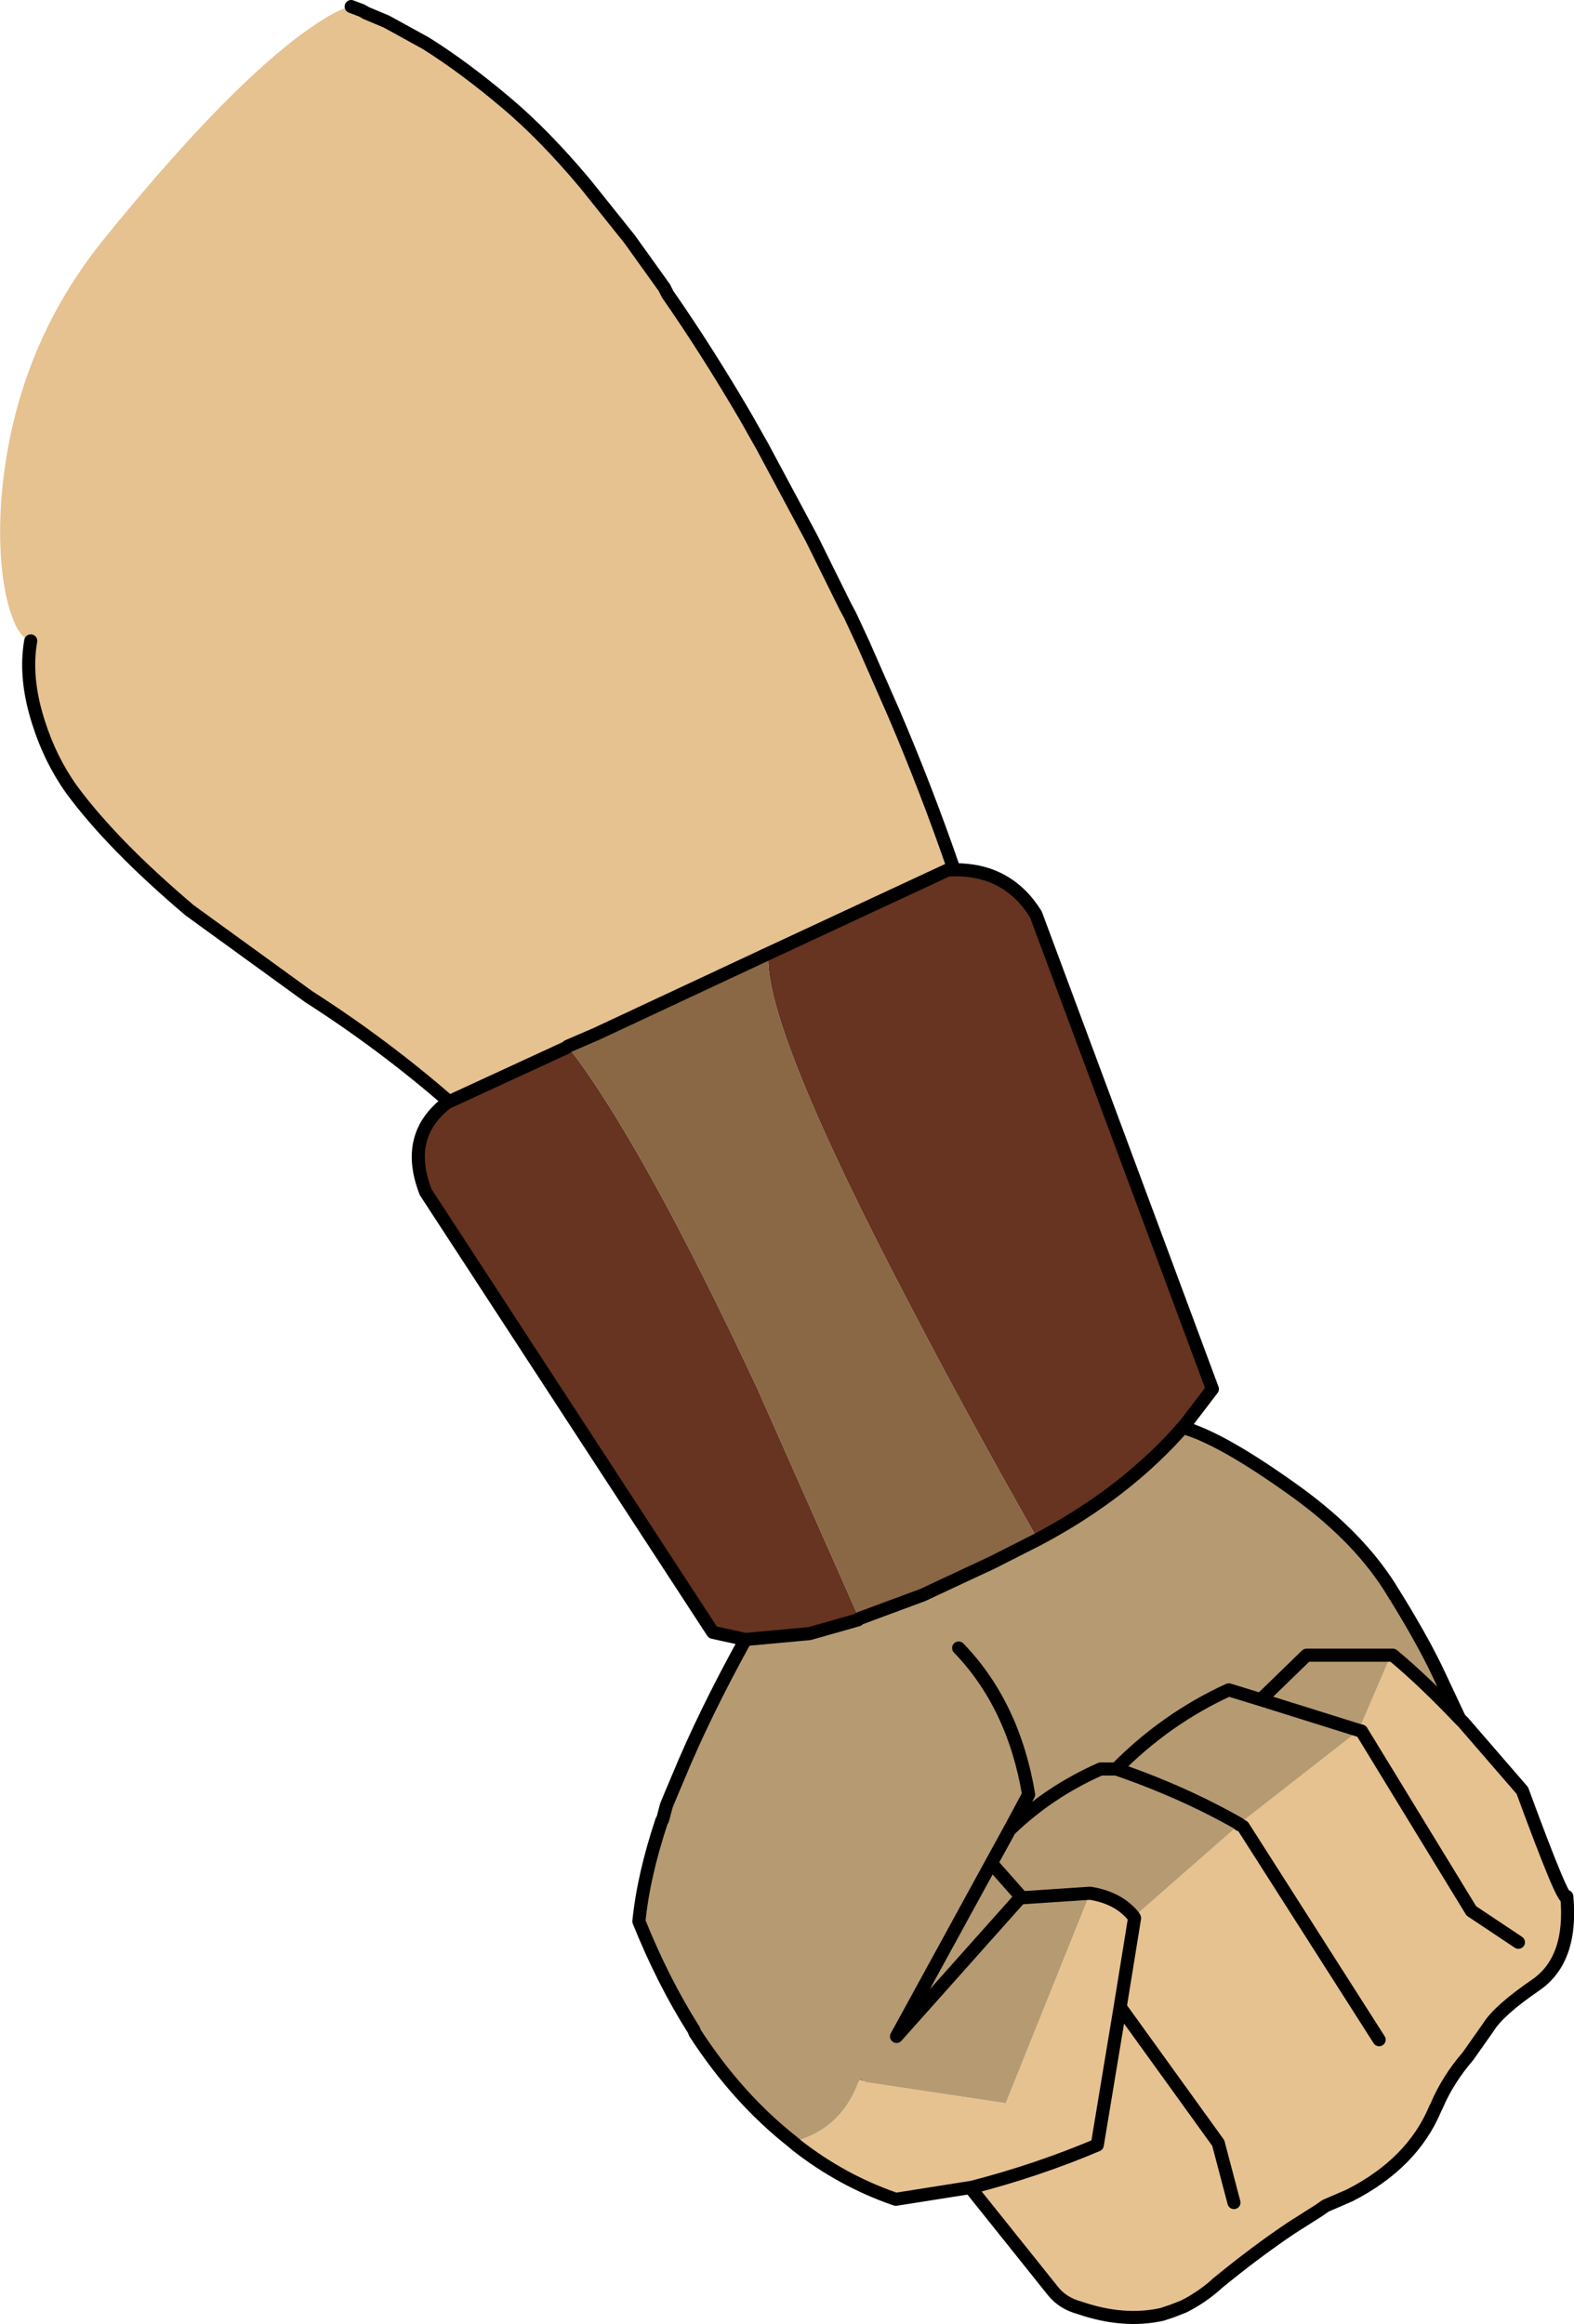
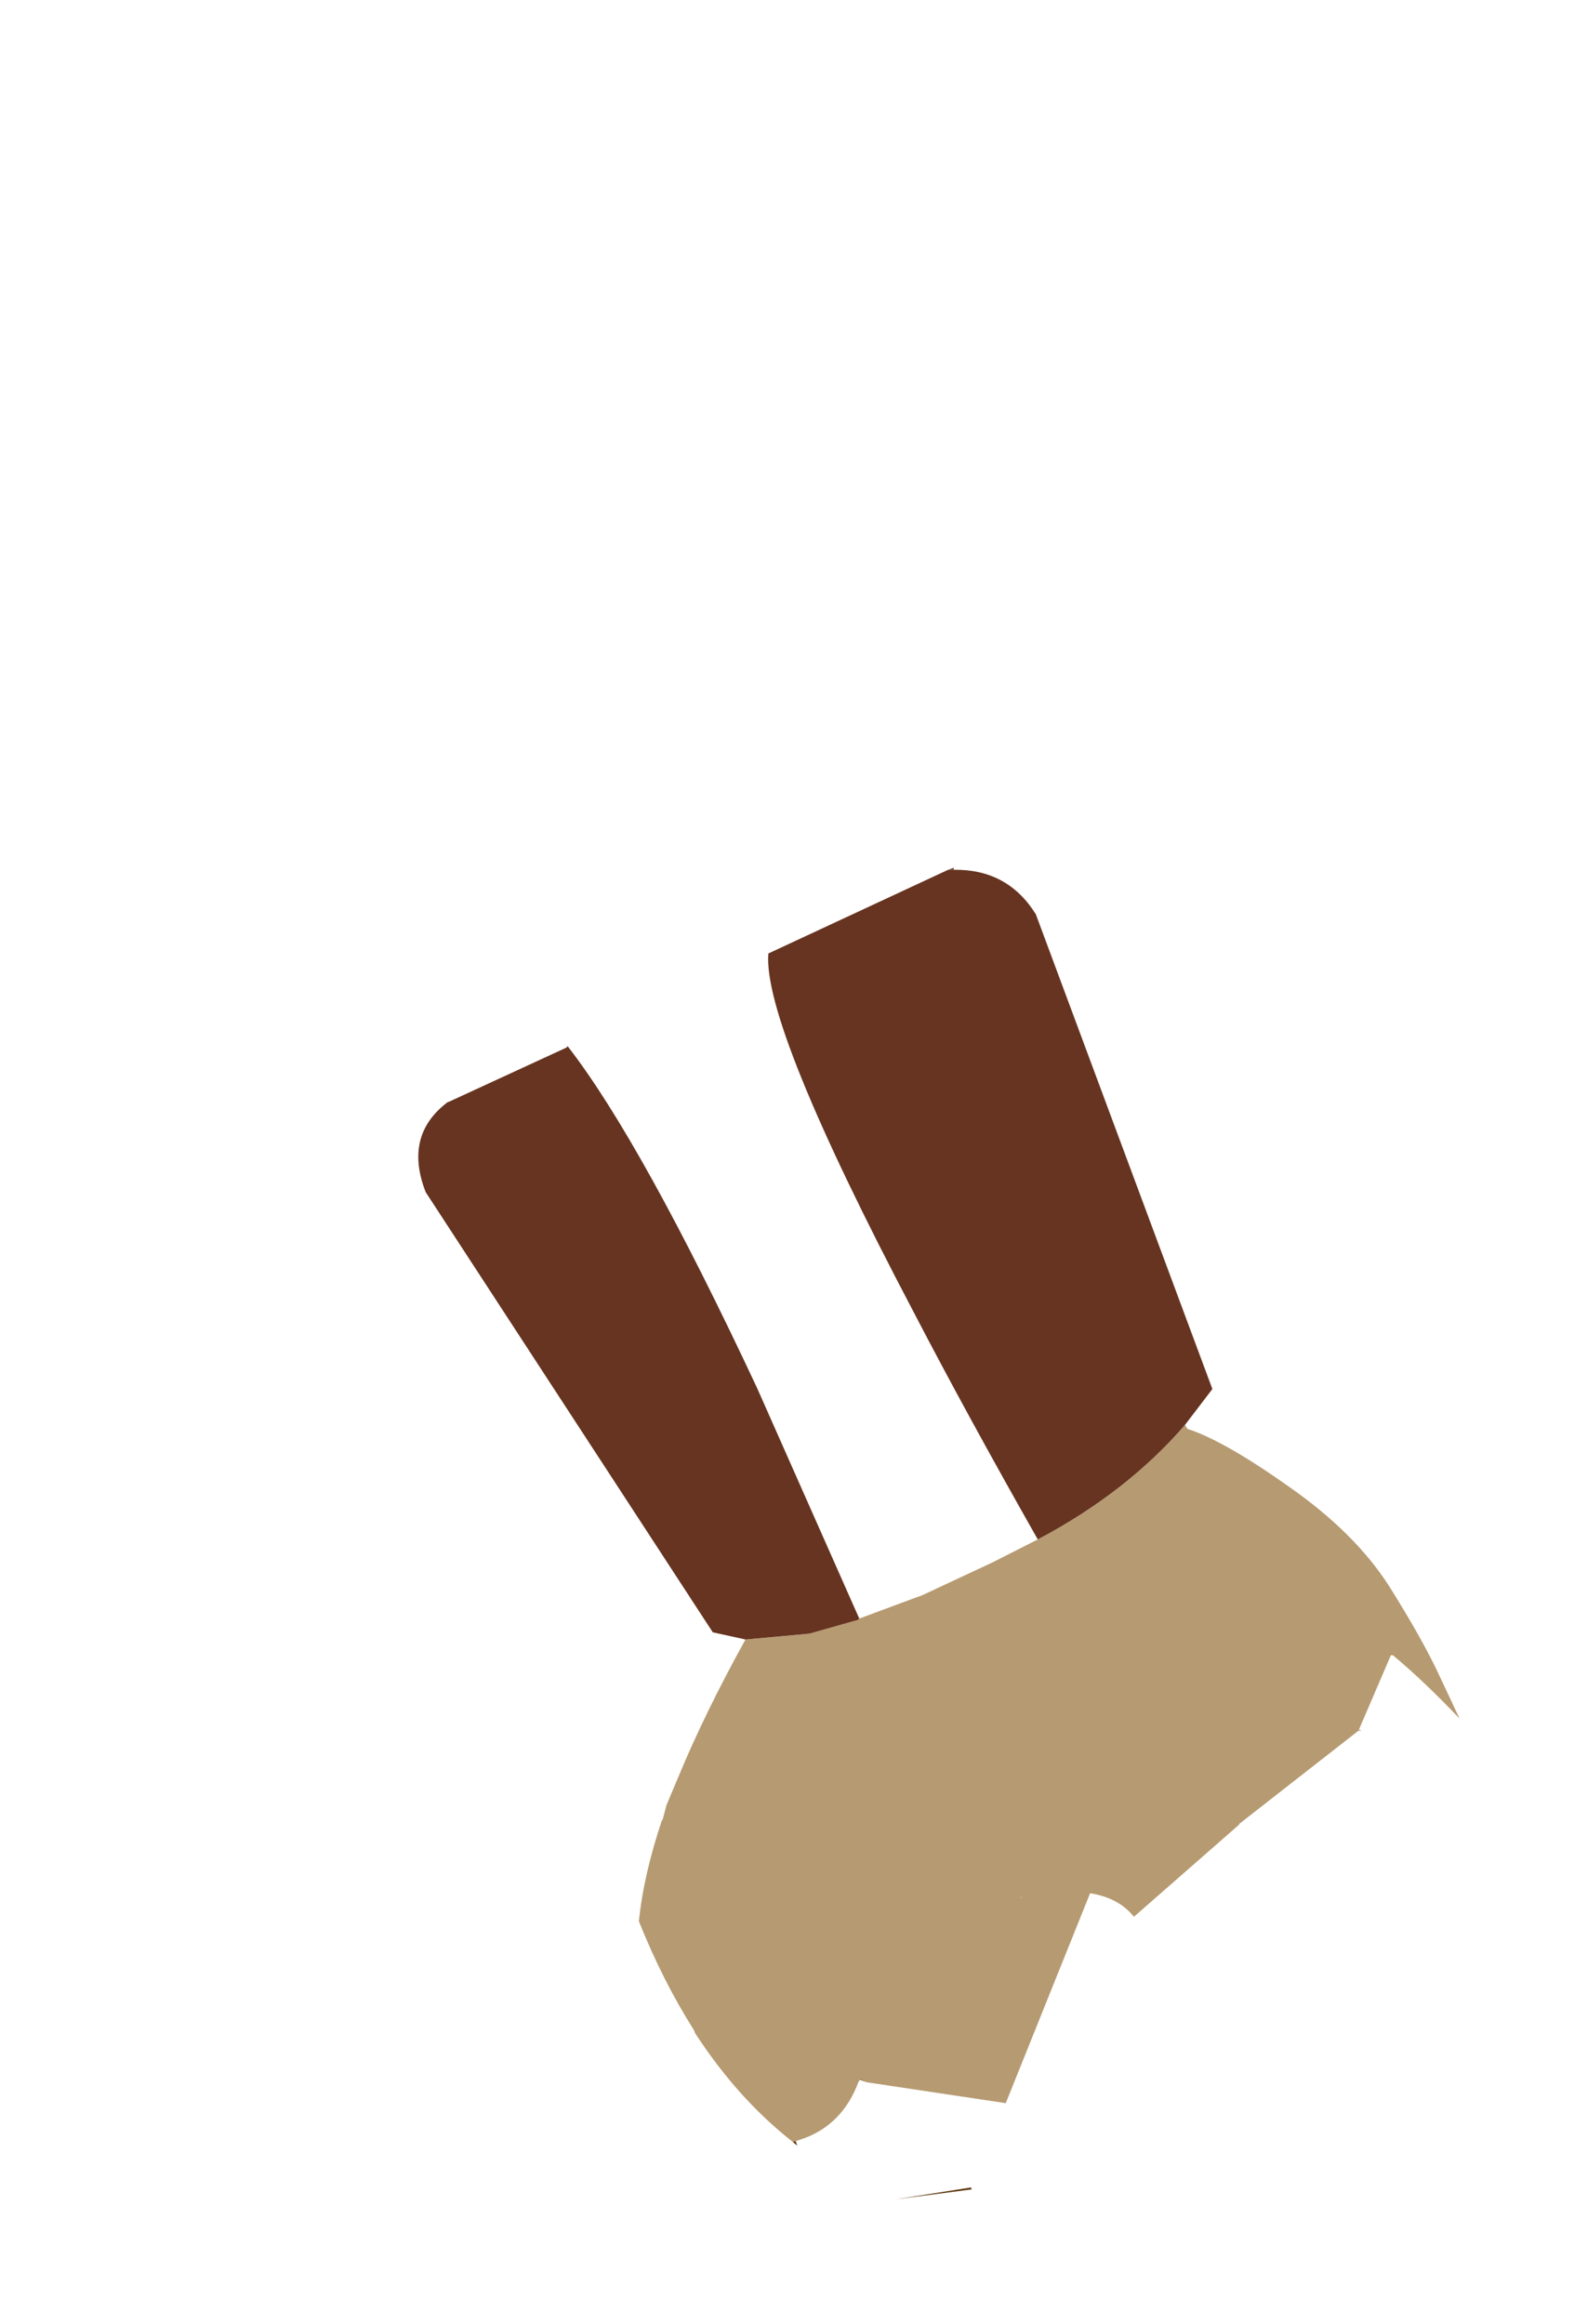
<svg xmlns="http://www.w3.org/2000/svg" height="177.7px" width="120.35px">
  <g transform="matrix(1.0, 0.0, 0.0, 1.0, 0.9, 3.75)">
    <path d="M72.0 62.6 L72.05 62.75 71.6 62.75 72.0 62.6" fill="#654223" fill-rule="evenodd" stroke="none" />
    <path d="M73.4 163.65 L73.35 163.65 67.6 164.4 73.3 163.5 73.35 163.5 73.4 163.65 M60.05 160.3 L59.7 160.0 59.95 159.95 60.05 160.3 M64.8 155.35 L64.85 155.25 64.85 155.15 64.9 155.2 65.35 155.45 64.85 155.25 64.8 155.35 M103.0 128.5 L103.2 128.6 103.0 128.55 103.0 128.5 M93.9 135.75 L93.85 135.7 93.9 135.75" fill="#613c16" fill-rule="evenodd" stroke="none" />
    <path d="M42.5 76.25 L42.55 76.3 42.4 76.35 42.5 76.25" fill="#151515" fill-rule="evenodd" stroke="none" />
-     <path d="M42.5 76.2 L42.5 76.25 42.4 76.35 42.5 76.2" fill="#673521" fill-rule="evenodd" stroke="none" />
-     <path d="M44.7 75.3 L42.5 76.25 42.5 76.2 44.7 75.3" fill="#8b6846" fill-rule="evenodd" stroke="none" />
-     <path d="M25.95 -3.25 L26.75 -2.95 27.1 -2.75 28.65 -2.1 31.65 -0.45 Q34.6 1.4 37.85 4.15 40.75 6.6 43.85 10.3 L47.25 14.55 49.9 18.25 50.15 18.75 Q53.05 22.9 56.1 28.1 L57.4 30.4 61.15 37.4 63.75 42.65 64.1 43.3 65.1 45.45 67.45 50.8 Q69.95 56.65 72.0 62.6 L71.6 62.75 57.85 69.15 44.7 75.3 42.5 76.2 42.4 76.35 33.4 80.5 33.4 80.45 Q28.4 76.1 22.7 72.45 L13.6 65.85 Q7.7 60.85 4.6 56.65 2.95 54.35 2.05 51.5 0.95 48.1 1.45 45.25 0.3 44.95 -0.4 41.95 -1.1 38.75 -0.8 34.45 0.1 23.05 7.15 14.4 15.75 3.8 21.7 -0.8 24.7 -3.05 25.95 -3.25 M110.7 127.65 L111.0 127.95 115.5 133.15 Q118.75 142.0 118.9 141.25 119.35 146.05 116.55 148.0 113.7 149.95 112.9 151.25 L111.35 153.45 Q109.8 155.25 108.95 157.25 L108.85 157.45 Q107.1 161.65 102.3 164.1 L100.45 164.9 99.95 165.25 97.9 166.55 Q95.2 168.35 92.15 170.85 L92.05 170.95 Q90.9 171.95 89.6 172.6 L88.7 172.95 87.95 173.2 Q85.0 173.85 81.65 172.7 80.35 172.35 79.6 171.4 L73.4 163.65 73.35 163.5 73.3 163.5 67.6 164.4 67.45 164.35 Q63.45 162.95 60.05 160.3 L59.95 159.95 60.55 159.75 Q63.55 158.65 64.75 155.4 L64.8 155.35 64.85 155.25 65.35 155.45 76.0 157.05 82.45 141.0 Q84.65 141.35 85.8 142.8 L85.85 142.9 84.75 149.7 83.0 160.25 Q78.4 162.2 73.35 163.5 78.4 162.2 83.0 160.25 L84.75 149.7 85.85 142.9 85.8 142.8 93.85 135.75 93.9 135.75 93.85 135.7 103.0 128.55 103.2 128.6 103.0 128.5 105.45 122.8 105.6 122.8 Q108.0 124.8 110.7 127.65 M104.55 152.2 L94.15 135.9 93.9 135.75 94.15 135.9 104.55 152.2 M115.2 144.75 L111.6 142.35 103.2 128.6 111.6 142.35 115.2 144.75 M93.45 164.65 L92.25 160.1 84.75 149.7 92.25 160.1 93.45 164.65" fill="#e6c290" fill-rule="evenodd" stroke="none" />
    <path d="M89.7 105.2 L89.75 105.25 89.75 105.3 89.85 105.4 89.85 105.45 89.9 105.5 Q92.7 106.4 97.7 109.95 102.7 113.45 105.3 117.5 107.85 121.55 109.15 124.35 L110.7 127.65 Q108.0 124.8 105.6 122.8 L105.45 122.8 103.0 128.5 103.0 128.55 93.85 135.7 93.85 135.75 85.8 142.8 Q84.65 141.35 82.45 141.0 L76.0 157.05 65.35 155.45 64.9 155.2 64.85 155.15 64.85 155.25 64.8 155.35 64.75 155.4 Q63.55 158.65 60.55 159.75 L59.95 159.95 59.7 160.0 Q55.5 156.7 52.25 151.7 L52.15 151.45 Q49.8 147.75 47.95 143.15 48.3 139.65 49.7 135.45 L49.75 135.4 49.8 135.25 50.05 134.3 50.4 133.45 50.95 132.15 Q52.95 127.3 56.1 121.6 L61.0 121.15 64.7 120.1 64.8 120.0 69.65 118.2 75.0 115.7 78.45 113.95 Q85.25 110.35 89.7 105.2 M72.4 122.25 Q76.6 126.6 77.75 133.45 L76.3 136.15 74.9 138.7 67.65 151.95 77.1 141.35 67.65 151.95 74.9 138.7 76.3 136.15 77.75 133.45 Q76.6 126.6 72.4 122.25 M77.1 141.35 L77.2 141.35 77.2 141.3 77.1 141.35 M77.2 141.3 L74.9 138.7 77.2 141.3 M77.2 141.35 L82.45 141.0 77.2 141.35 M84.45 131.5 Q88.25 127.65 93.05 125.45 L95.5 126.2 103.0 128.55 95.5 126.2 93.05 125.45 Q88.25 127.65 84.45 131.5 89.55 133.25 93.85 135.7 89.55 133.25 84.45 131.5 L83.25 131.5 Q79.3 133.25 76.3 136.15 79.3 133.25 83.25 131.5 L84.45 131.5 M95.5 126.2 L99.0 122.8 105.45 122.8 99.0 122.8 95.5 126.2" fill="#b69a71" fill-rule="evenodd" stroke="none" />
    <path d="M72.05 62.75 Q76.15 62.7 78.3 66.15 L91.8 102.45 89.7 105.2 Q85.25 110.35 78.45 113.95 72.95 104.25 68.95 96.55 57.4 74.6 57.85 69.15 L71.6 62.75 72.05 62.75 M56.1 121.6 L53.6 121.05 31.65 87.4 Q29.95 83.05 33.35 80.5 L33.4 80.5 42.4 76.35 42.55 76.3 Q48.2 83.6 57.0 102.4 L64.8 120.0 64.7 120.1 61.0 121.15 56.1 121.6" fill="#663420" fill-rule="evenodd" stroke="none" />
-     <path d="M57.85 69.15 Q57.4 74.6 68.95 96.55 72.95 104.25 78.45 113.95 L75.0 115.7 69.65 118.2 64.8 120.0 57.0 102.4 Q48.2 83.6 42.55 76.3 L42.5 76.25 44.7 75.3 57.85 69.15" fill="#8a6745" fill-rule="evenodd" stroke="none" />
-     <path d="M25.95 -3.25 L26.75 -2.95 27.1 -2.75 28.65 -2.1 31.65 -0.45 Q34.6 1.4 37.85 4.15 40.75 6.6 43.85 10.3 L47.25 14.55 49.9 18.25 50.15 18.75 Q53.05 22.9 56.1 28.1 L57.4 30.4 61.15 37.4 63.75 42.65 64.1 43.3 65.1 45.45 67.45 50.8 Q69.95 56.65 72.0 62.6 L72.05 62.75 Q76.15 62.7 78.3 66.15 L91.8 102.45 89.7 105.2 89.75 105.25 89.75 105.3 89.85 105.4 89.85 105.45 89.9 105.5 Q92.7 106.4 97.7 109.95 102.7 113.45 105.3 117.5 107.85 121.55 109.15 124.35 L110.7 127.65 111.0 127.95 115.5 133.15 Q118.75 142.0 118.9 141.25 119.35 146.05 116.55 148.0 113.7 149.95 112.9 151.25 L111.35 153.45 Q109.8 155.25 108.95 157.25 L108.85 157.45 Q107.1 161.65 102.3 164.1 L100.45 164.9 99.95 165.25 97.9 166.55 Q95.2 168.35 92.15 170.85 L92.05 170.95 Q90.9 171.95 89.6 172.6 L88.7 172.95 87.95 173.2 Q85.0 173.85 81.65 172.7 80.35 172.35 79.6 171.4 L73.4 163.65 M67.6 164.4 L67.45 164.35 Q63.45 162.95 60.05 160.3 L59.7 160.0 Q55.5 156.7 52.25 151.7 L52.15 151.45 Q49.8 147.75 47.95 143.15 48.3 139.65 49.7 135.45 L49.75 135.4 49.8 135.25 50.05 134.3 50.4 133.45 50.95 132.15 Q52.95 127.3 56.1 121.6 L53.6 121.05 31.65 87.4 Q29.95 83.05 33.35 80.5 L33.4 80.5 33.4 80.45 Q28.4 76.1 22.7 72.45 L13.6 65.85 Q7.7 60.85 4.6 56.65 2.95 54.35 2.05 51.5 0.95 48.1 1.45 45.25 M72.05 62.75 L71.6 62.75 57.85 69.15 44.7 75.3 42.5 76.25 42.4 76.35 33.4 80.5 M78.45 113.95 Q85.25 110.35 89.7 105.2 M64.8 120.0 L69.65 118.2 75.0 115.7 78.45 113.95 M64.8 120.0 L64.7 120.1 61.0 121.15 56.1 121.6 M77.1 141.35 L67.65 151.95 74.9 138.7 76.3 136.15 77.75 133.45 Q76.6 126.6 72.4 122.25 M77.1 141.35 L77.2 141.35 77.2 141.3 74.9 138.7 M82.45 141.0 L77.2 141.35 M67.6 164.4 L73.3 163.5 73.35 163.5 Q78.4 162.2 83.0 160.25 L84.75 149.7 85.85 142.9 85.8 142.8 Q84.65 141.35 82.45 141.0 M110.7 127.65 Q108.0 124.8 105.6 122.8 L105.45 122.8 99.0 122.8 95.5 126.2 93.05 125.45 Q88.25 127.65 84.45 131.5 L83.25 131.5 Q79.3 133.25 76.3 136.15 M103.2 128.6 L111.6 142.35 115.2 144.75 M93.9 135.75 L94.15 135.9 104.55 152.2 M93.85 135.75 L93.9 135.75 93.85 135.7 Q89.55 133.25 84.45 131.5 M103.0 128.55 L95.5 126.2 M103.2 128.6 L103.0 128.55 M84.75 149.7 L92.25 160.1 93.45 164.65" fill="none" stroke="#000000" stroke-linecap="round" stroke-linejoin="round" stroke-width="1.0" />
  </g>
</svg>